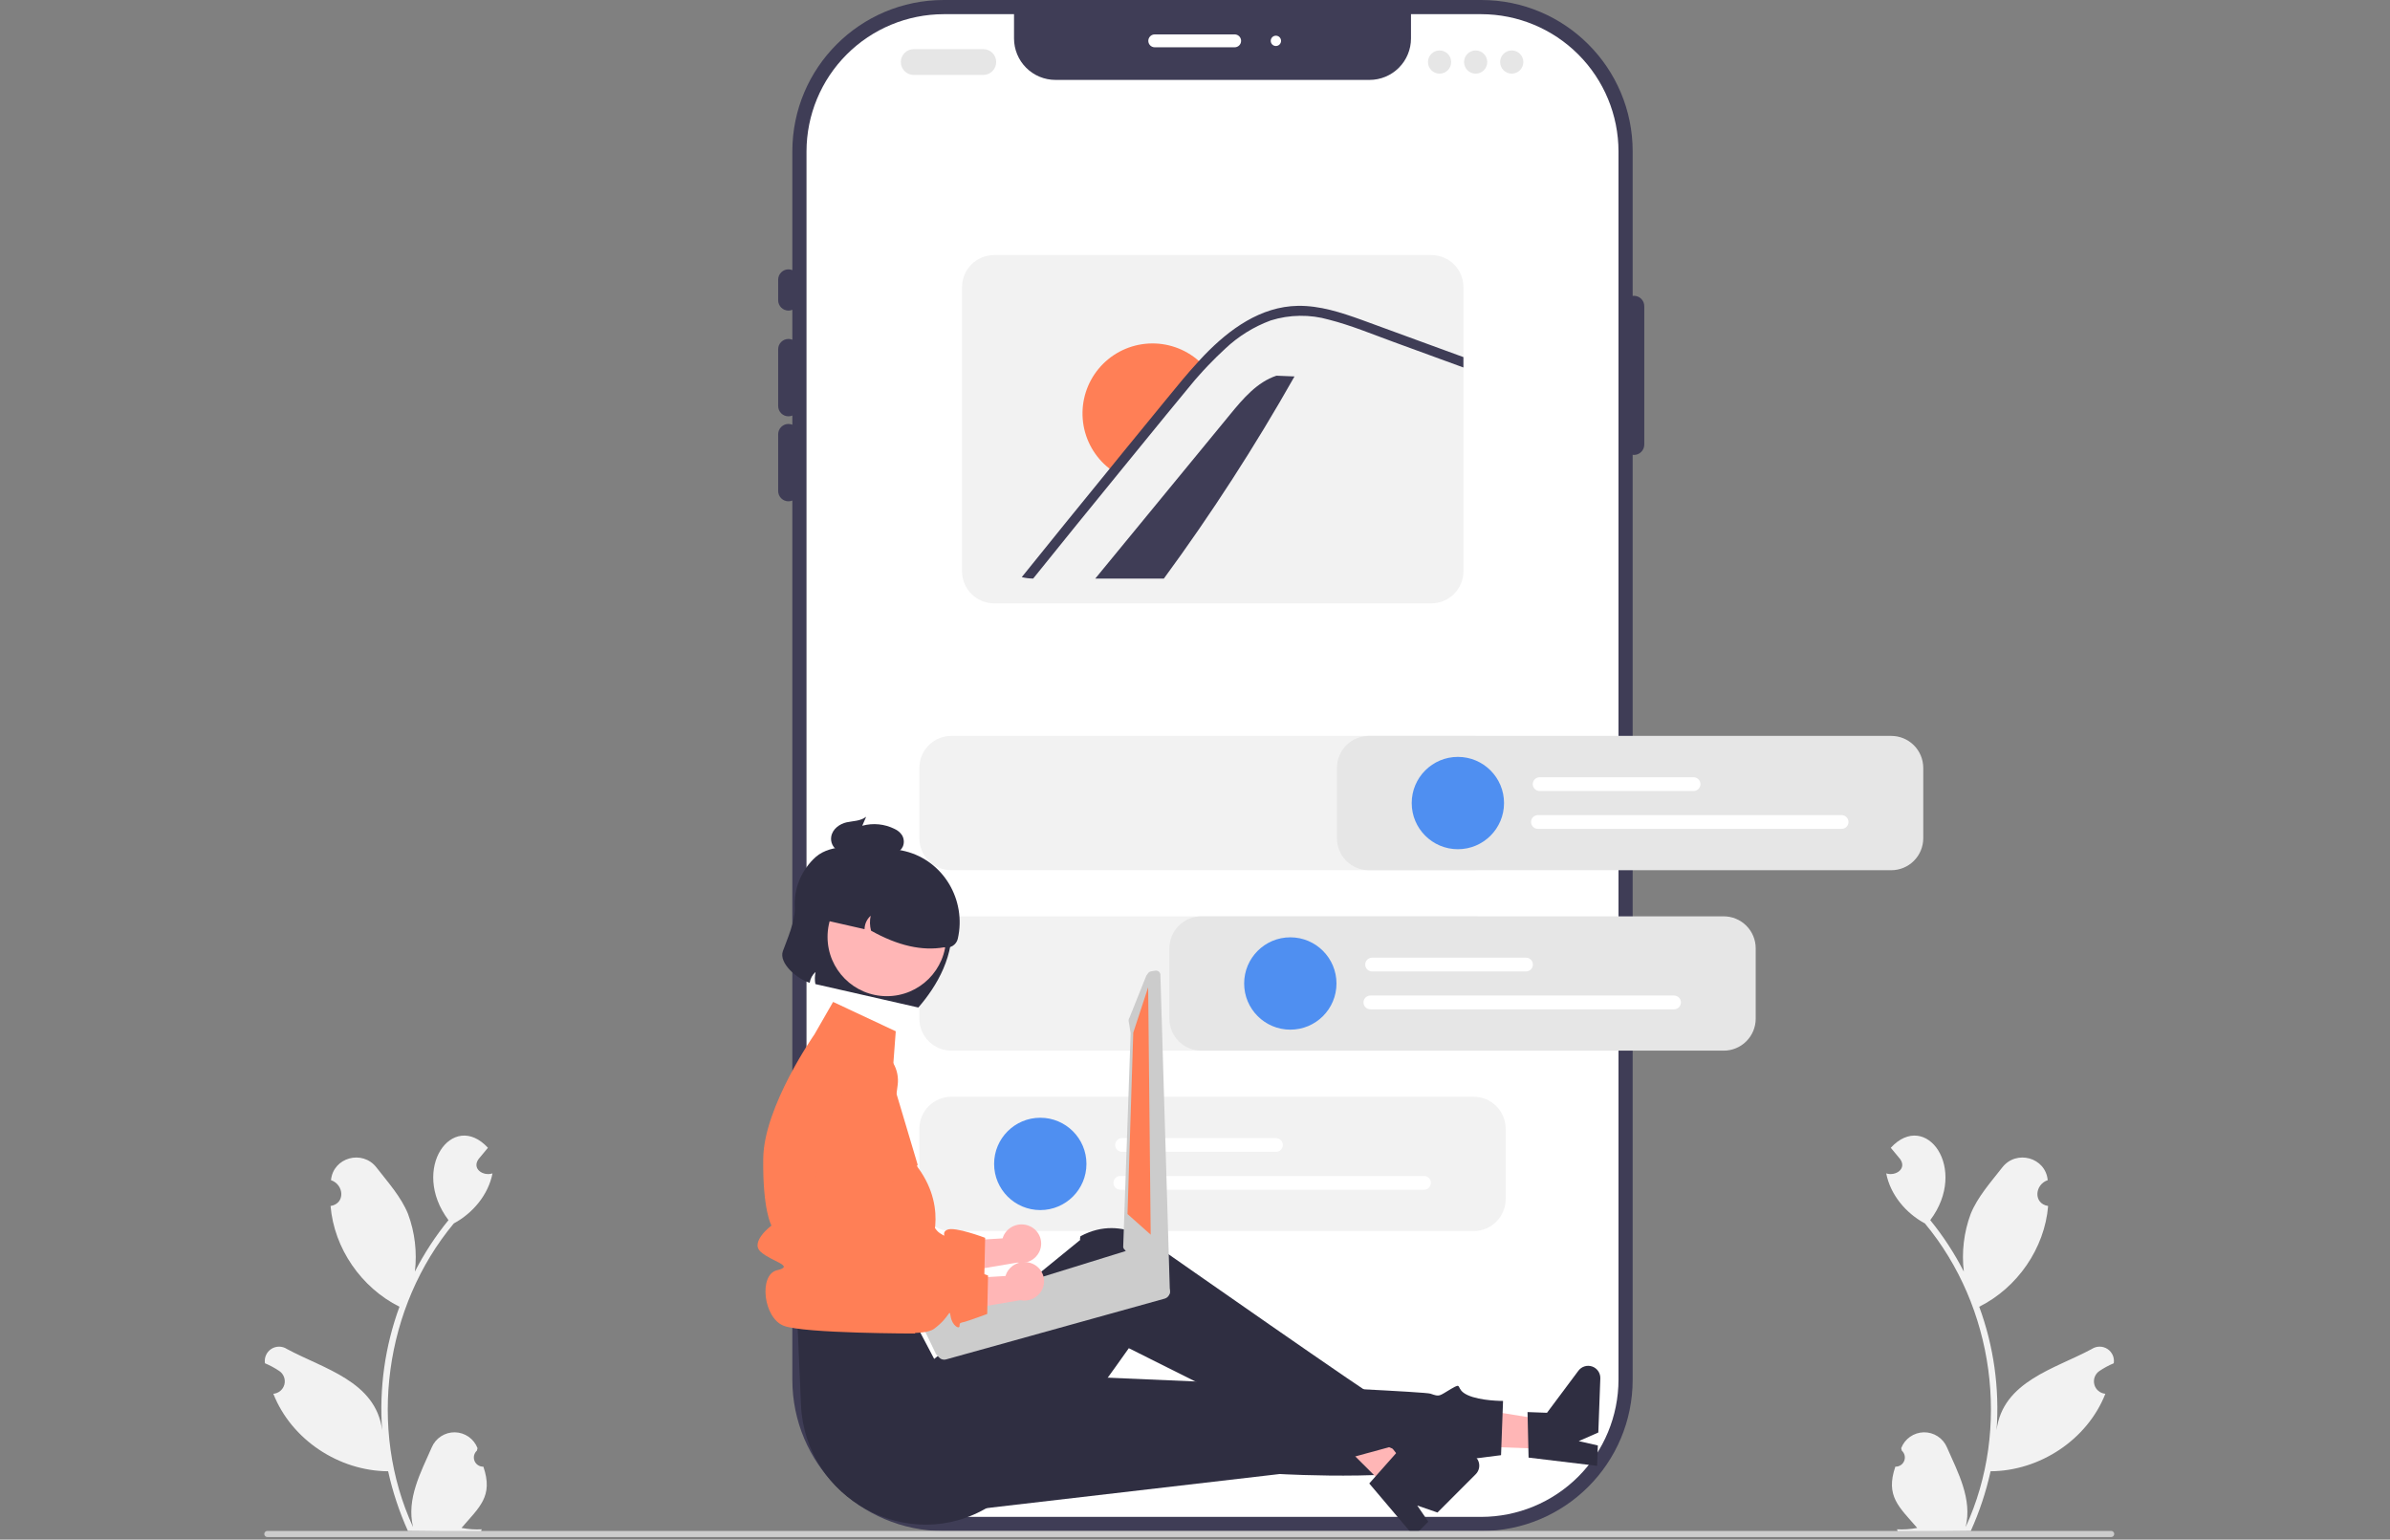
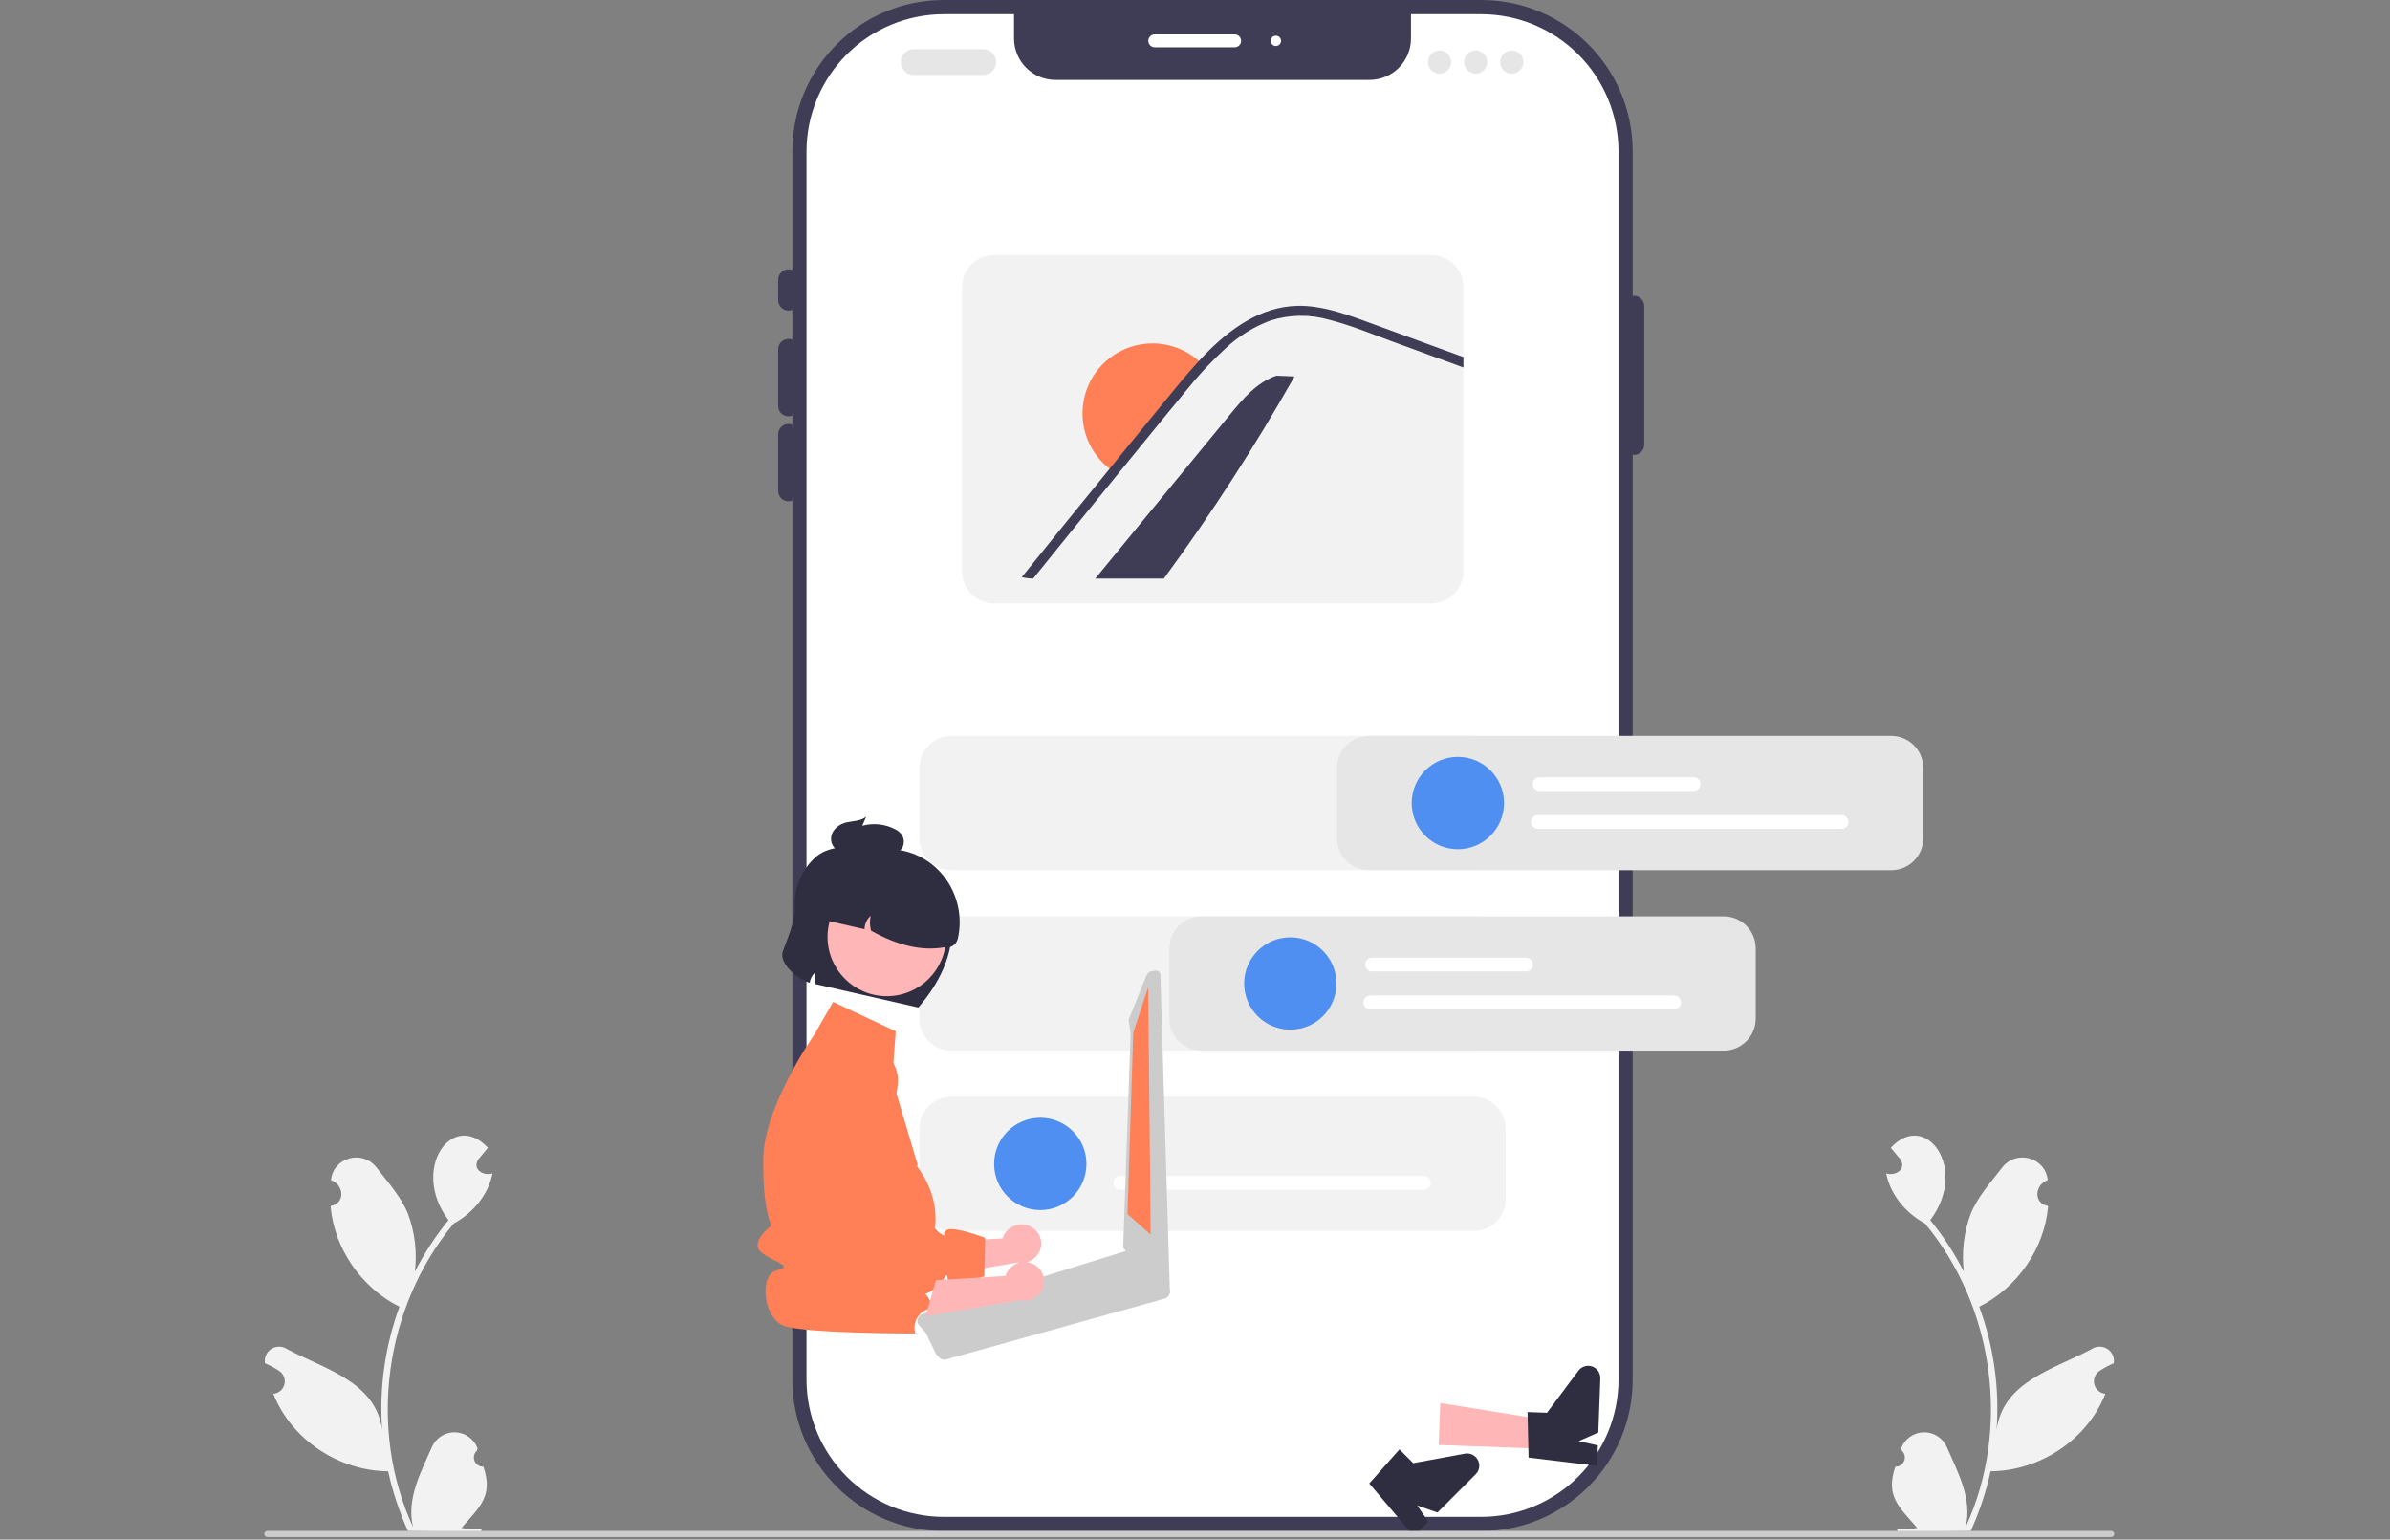
<svg xmlns="http://www.w3.org/2000/svg" width="208" height="134" viewBox="0 0 208 134" fill="none">
  <rect x="0" y="0" width="208" height="134" fill="#808080" stroke="none" />
  <g clip-path="url(#clip0_288_138)">
    <path d="M128.915 0H82.132C74.855 0 68.957 5.899 68.957 13.175V120.081C68.957 127.358 74.855 133.256 82.132 133.256H128.915C136.192 133.256 142.09 127.358 142.09 120.081V13.175C142.09 5.899 136.192 0 128.915 0Z" fill="#3F3D56" />
    <path d="M140.857 13.176V120.082C140.853 123.247 139.594 126.283 137.355 128.521C135.116 130.76 132.081 132.019 128.915 132.023H82.132C78.966 132.019 75.931 130.76 73.692 128.521C71.453 126.283 70.194 123.247 70.19 120.082V13.176C70.194 10.01 71.453 6.975 73.692 4.736C75.931 2.497 78.966 1.238 82.132 1.234H88.25V3.348C88.25 4.304 88.63 5.222 89.306 5.898C89.983 6.575 90.9 6.955 91.857 6.955H119.19C120.147 6.955 121.064 6.575 121.741 5.898C122.417 5.222 122.797 4.304 122.797 3.348V1.234H128.915C132.081 1.238 135.116 2.497 137.355 4.736C139.594 6.975 140.853 10.01 140.857 13.176Z" fill="white" />
    <path d="M68.62 27.033C68.382 27.032 68.154 26.938 67.986 26.77C67.818 26.601 67.723 26.373 67.723 26.135V24.341C67.723 24.103 67.817 23.875 67.986 23.706C68.154 23.538 68.382 23.443 68.62 23.443C68.858 23.443 69.086 23.538 69.254 23.706C69.423 23.875 69.517 24.103 69.517 24.341V26.135C69.517 26.373 69.422 26.601 69.254 26.77C69.086 26.938 68.858 27.032 68.62 27.033Z" fill="#3F3D56" />
    <path d="M68.62 36.235C68.382 36.235 68.154 36.14 67.986 35.972C67.818 35.804 67.723 35.575 67.723 35.338V30.397C67.723 30.159 67.817 29.931 67.986 29.763C68.154 29.595 68.382 29.5 68.62 29.5C68.858 29.5 69.086 29.595 69.254 29.763C69.423 29.931 69.517 30.159 69.517 30.397V35.338C69.517 35.575 69.422 35.804 69.254 35.972C69.086 36.14 68.858 36.235 68.62 36.235Z" fill="#3F3D56" />
    <path d="M68.62 43.633C68.382 43.633 68.154 43.538 67.986 43.37C67.818 43.202 67.723 42.974 67.723 42.736V37.796C67.723 37.558 67.817 37.33 67.986 37.161C68.154 36.993 68.382 36.898 68.62 36.898C68.858 36.898 69.086 36.993 69.254 37.161C69.423 37.33 69.517 37.558 69.517 37.796V42.736C69.517 42.974 69.422 43.202 69.254 43.37C69.086 43.538 68.858 43.633 68.62 43.633Z" fill="#3F3D56" />
    <path d="M142.203 39.595C141.965 39.595 141.737 39.5 141.568 39.332C141.4 39.164 141.305 38.936 141.305 38.698V26.643C141.305 26.405 141.4 26.177 141.568 26.009C141.736 25.841 141.965 25.746 142.203 25.746C142.441 25.746 142.669 25.841 142.837 26.009C143.005 26.177 143.1 26.405 143.1 26.643V38.698C143.1 38.936 143.005 39.164 142.837 39.332C142.669 39.5 142.44 39.595 142.203 39.595Z" fill="#3F3D56" />
    <path d="M107.451 4.116H100.497C100.348 4.116 100.205 4.057 100.1 3.952C99.995 3.846 99.936 3.704 99.936 3.555C99.936 3.406 99.995 3.264 100.1 3.158C100.205 3.053 100.348 2.994 100.497 2.994H107.451C107.6 2.994 107.742 3.053 107.848 3.158C107.953 3.264 108.012 3.406 108.012 3.555C108.012 3.704 107.953 3.846 107.848 3.952C107.742 4.057 107.6 4.116 107.451 4.116Z" fill="white" />
    <path d="M111.04 4.004C111.288 4.004 111.489 3.803 111.489 3.555C111.489 3.307 111.288 3.106 111.04 3.106C110.792 3.106 110.592 3.307 110.592 3.555C110.592 3.803 110.792 4.004 111.04 4.004Z" fill="white" />
    <path d="M164.95 127.652C165.114 127.658 165.275 127.613 165.413 127.524C165.551 127.435 165.658 127.306 165.719 127.154C165.781 127.002 165.795 126.835 165.758 126.675C165.722 126.516 165.637 126.371 165.516 126.261C165.495 126.181 165.48 126.123 165.459 126.043C165.612 125.644 165.881 125.299 166.231 125.053C166.581 124.807 166.997 124.672 167.424 124.663C167.852 124.655 168.273 124.775 168.632 125.008C168.991 125.24 169.273 125.574 169.441 125.968C170.409 128.177 171.657 130.461 171.071 132.909C175.018 124.334 173.547 113.727 167.524 106.483C165.87 105.592 164.521 103.994 164.156 102.127C164.973 102.395 165.982 101.723 165.361 100.871C165.093 100.546 164.822 100.223 164.553 99.898C167.615 96.574 171.351 101.717 167.988 106.196C169.115 107.582 170.094 109.082 170.91 110.672C170.709 108.977 170.913 107.259 171.505 105.66C172.107 104.168 173.25 102.906 174.254 101.612C175.475 100.035 178.026 100.733 178.211 102.717C177.074 103.103 176.941 104.752 178.248 104.965C177.942 108.663 175.56 112.081 172.251 113.733C173.512 117.166 174.026 120.828 173.76 124.476C174.306 120.211 178.868 119.133 182.048 117.41C182.25 117.278 182.486 117.207 182.728 117.207C182.97 117.206 183.206 117.276 183.409 117.408C183.611 117.54 183.771 117.728 183.869 117.949C183.966 118.17 183.998 118.415 183.958 118.653C183.519 118.837 183.099 119.063 182.705 119.33C182.52 119.457 182.379 119.638 182.301 119.848C182.223 120.058 182.212 120.287 182.269 120.504C182.326 120.721 182.449 120.914 182.621 121.058C182.793 121.202 183.005 121.29 183.228 121.309C181.655 125.311 177.516 128.028 173.239 128.053C172.845 129.843 172.266 131.588 171.511 133.258L165.163 133.318C165.139 133.248 165.118 133.176 165.097 133.105C165.685 133.137 166.275 133.096 166.853 132.984C165.28 131.158 164.069 130.23 164.95 127.652L164.95 127.652Z" fill="#F2F2F2" />
    <path d="M42.068 127.652C41.904 127.658 41.742 127.613 41.605 127.524C41.467 127.435 41.36 127.306 41.298 127.154C41.236 127.002 41.223 126.835 41.259 126.675C41.296 126.516 41.38 126.371 41.502 126.261C41.523 126.181 41.538 126.123 41.559 126.043C41.406 125.644 41.137 125.299 40.787 125.053C40.437 124.807 40.021 124.672 39.593 124.663C39.165 124.655 38.745 124.775 38.386 125.008C38.026 125.24 37.745 125.574 37.577 125.968C36.608 128.177 35.36 130.461 35.947 132.909C32 124.334 33.471 113.727 39.493 106.483C41.148 105.592 42.497 103.994 42.862 102.127C42.045 102.395 41.036 101.723 41.656 100.871C41.925 100.546 42.196 100.223 42.464 99.898C39.402 96.574 35.667 101.717 39.03 106.196C37.902 107.582 36.923 109.082 36.108 110.672C36.309 108.977 36.105 107.259 35.512 105.66C34.91 104.168 33.768 102.906 32.764 101.612C31.543 100.035 28.992 100.733 28.807 102.717C29.944 103.103 30.076 104.752 28.769 104.965C29.076 108.663 31.457 112.081 34.766 113.733C33.506 117.166 32.991 120.828 33.258 124.476C32.711 120.211 28.149 119.133 24.97 117.41C24.767 117.278 24.531 117.207 24.29 117.207C24.048 117.206 23.811 117.276 23.609 117.408C23.406 117.54 23.246 117.728 23.149 117.949C23.051 118.17 23.02 118.415 23.059 118.653C23.498 118.837 23.919 119.063 24.313 119.33C24.498 119.457 24.639 119.638 24.717 119.848C24.795 120.058 24.806 120.287 24.749 120.504C24.691 120.721 24.568 120.914 24.397 121.058C24.225 121.202 24.013 121.29 23.789 121.309C25.362 125.311 29.501 128.028 33.779 128.053C34.173 129.843 34.752 131.588 35.506 133.258L41.855 133.318C41.878 133.248 41.899 133.176 41.921 133.105C41.333 133.137 40.743 133.096 40.165 132.984C41.737 131.158 42.948 130.23 42.068 127.652L42.068 127.652Z" fill="#F2F2F2" />
    <path d="M85.577 6.522H79.52C79.222 6.522 78.937 6.404 78.727 6.193C78.516 5.983 78.398 5.697 78.398 5.4C78.398 5.103 78.516 4.817 78.727 4.607C78.937 4.396 79.222 4.278 79.52 4.278H85.577C85.874 4.278 86.159 4.396 86.37 4.607C86.58 4.817 86.698 5.103 86.698 5.4C86.698 5.697 86.58 5.983 86.37 6.193C86.159 6.404 85.874 6.522 85.577 6.522Z" fill="#E6E6E6" />
    <path d="M125.284 6.41C125.842 6.41 126.294 5.958 126.294 5.4C126.294 4.843 125.842 4.391 125.284 4.391C124.727 4.391 124.275 4.843 124.275 5.4C124.275 5.958 124.727 6.41 125.284 6.41Z" fill="#E6E6E6" />
    <path d="M128.425 6.41C128.983 6.41 129.435 5.958 129.435 5.4C129.435 4.843 128.983 4.391 128.425 4.391C127.868 4.391 127.416 4.843 127.416 5.4C127.416 5.958 127.868 6.41 128.425 6.41Z" fill="#E6E6E6" />
    <path d="M131.566 6.41C132.123 6.41 132.575 5.958 132.575 5.4C132.575 4.843 132.123 4.391 131.566 4.391C131.008 4.391 130.556 4.843 130.556 5.4C130.556 5.958 131.008 6.41 131.566 6.41Z" fill="#E6E6E6" />
    <path d="M124.579 22.2H86.509C85.771 22.201 85.064 22.495 84.543 23.016C84.021 23.538 83.728 24.244 83.727 24.982V49.729C83.728 50.466 84.021 51.173 84.543 51.694C85.064 52.216 85.771 52.509 86.509 52.51H124.579C125.316 52.51 126.023 52.217 126.545 51.695C127.066 51.173 127.36 50.466 127.36 49.729V24.982C127.36 24.244 127.066 23.537 126.545 23.016C126.023 22.494 125.316 22.201 124.579 22.2Z" fill="#F2F2F2" />
    <path d="M112.66 32.764C109.22 38.847 105.423 44.722 101.29 50.357H95.32C99.231 45.593 103.144 40.829 107.06 36.065C108.184 34.694 109.403 33.257 111.088 32.699L112.66 32.764Z" fill="#3F3D56" />
    <path d="M104.726 31.789C104.103 32.438 103.507 33.113 102.945 33.814C101.708 35.303 100.489 36.806 99.265 38.304C98.503 39.236 97.741 40.167 96.988 41.099C96.749 40.946 96.522 40.774 96.309 40.585C95.105 39.541 94.359 38.067 94.23 36.479C94.1 34.891 94.598 33.315 95.616 32.09C96.634 30.864 98.092 30.087 99.677 29.923C101.262 29.759 102.847 30.223 104.095 31.214C104.319 31.39 104.53 31.582 104.726 31.789Z" fill="#FF7F56" />
    <path d="M127.36 31.081V31.985L126.957 31.837L121.274 29.76C119.423 29.085 117.577 28.313 115.666 27.826C114.003 27.35 112.237 27.373 110.587 27.891C109.116 28.435 107.77 29.271 106.63 30.348C106.125 30.814 105.636 31.292 105.162 31.788C105.008 31.952 104.853 32.115 104.7 32.279C104.243 32.777 103.801 33.286 103.381 33.814C102.145 35.303 100.925 36.806 99.702 38.303C98.939 39.236 98.177 40.167 97.423 41.098C94.906 44.178 92.404 47.264 89.916 50.356C89.581 50.352 89.248 50.31 88.923 50.231C91.46 47.079 94.009 43.935 96.57 40.8C96.629 40.728 96.687 40.656 96.745 40.584C97.046 40.209 97.353 39.833 97.658 39.458C98.935 37.894 100.212 36.332 101.49 34.772C102.419 33.636 103.341 32.497 104.341 31.42C104.402 31.35 104.465 31.283 104.53 31.214C104.626 31.11 104.723 31.009 104.821 30.904C106.995 28.658 109.707 26.673 112.956 26.619C114.867 26.59 116.713 27.196 118.49 27.835C120.404 28.528 122.311 29.233 124.222 29.933L127.36 31.081Z" fill="#3F3D56" />
    <path d="M128.255 107.147H82.792C82.054 107.147 81.347 106.853 80.826 106.332C80.304 105.81 80.011 105.103 80.01 104.366V98.239C80.011 97.501 80.304 96.794 80.826 96.273C81.347 95.751 82.054 95.458 82.792 95.457H128.255C128.993 95.458 129.7 95.751 130.221 96.273C130.743 96.794 131.036 97.501 131.037 98.239V104.366C131.036 105.103 130.743 105.81 130.221 106.332C129.7 106.853 128.993 107.147 128.255 107.147Z" fill="#F2F2F2" />
    <path d="M128.255 75.74H82.792C82.054 75.739 81.347 75.446 80.826 74.925C80.304 74.403 80.011 73.696 80.01 72.959V66.831C80.011 66.094 80.304 65.387 80.826 64.865C81.347 64.344 82.054 64.051 82.792 64.05H128.255C128.993 64.051 129.7 64.344 130.221 64.865C130.743 65.387 131.036 66.094 131.037 66.831V72.959C131.036 73.696 130.743 74.403 130.221 74.925C129.7 75.446 128.993 75.739 128.255 75.74Z" fill="#F2F2F2" />
    <path d="M128.255 91.444H82.792C82.054 91.444 81.347 91.15 80.826 90.629C80.304 90.107 80.011 89.4 80.01 88.663V82.535C80.011 81.798 80.304 81.091 80.826 80.57C81.347 80.048 82.054 79.755 82.792 79.754H128.255C128.993 79.755 129.7 80.048 130.221 80.57C130.743 81.091 131.036 81.798 131.037 82.535V88.663C131.036 89.4 130.743 90.107 130.221 90.629C129.7 91.15 128.993 91.444 128.255 91.444Z" fill="#F2F2F2" />
-     <path d="M111.047 100.253H97.651C97.493 100.253 97.34 100.19 97.228 100.078C97.115 99.965 97.052 99.813 97.052 99.654C97.052 99.495 97.115 99.343 97.228 99.23C97.34 99.118 97.493 99.055 97.651 99.055H111.047C111.206 99.055 111.358 99.118 111.471 99.23C111.583 99.343 111.646 99.495 111.646 99.654C111.646 99.813 111.583 99.965 111.471 100.078C111.358 100.19 111.206 100.253 111.047 100.253Z" fill="white" />
    <path d="M123.931 103.549H97.502C97.343 103.549 97.191 103.486 97.078 103.374C96.966 103.261 96.903 103.109 96.903 102.95C96.903 102.791 96.966 102.638 97.078 102.526C97.191 102.414 97.343 102.351 97.502 102.351H123.931C124.09 102.351 124.242 102.414 124.355 102.526C124.467 102.638 124.53 102.791 124.53 102.95C124.53 103.109 124.467 103.261 124.355 103.374C124.242 103.486 124.09 103.549 123.931 103.549Z" fill="white" />
    <path d="M90.535 105.32C92.754 105.32 94.553 103.521 94.553 101.302C94.553 99.083 92.754 97.284 90.535 97.284C88.316 97.284 86.517 99.083 86.517 101.302C86.517 103.521 88.316 105.32 90.535 105.32Z" fill="#4F8FF1" />
    <path d="M89.64 106.73C89.23 106.538 88.761 106.514 88.334 106.663C87.906 106.811 87.554 107.121 87.351 107.526C87.311 107.608 87.278 107.694 87.252 107.783L81.202 108.144L80.305 111.279L88.54 109.888C88.914 109.966 89.304 109.918 89.649 109.751C89.993 109.585 90.273 109.309 90.444 108.966C90.539 108.771 90.595 108.558 90.609 108.341C90.622 108.123 90.592 107.906 90.522 107.7C90.451 107.494 90.34 107.304 90.196 107.141C90.052 106.978 89.877 106.845 89.681 106.749C89.667 106.743 89.653 106.736 89.64 106.73Z" fill="#FFB6B6" />
    <path d="M76.285 91.268C75.886 91.105 75.457 91.03 75.027 91.047C74.596 91.065 74.175 91.175 73.791 91.37C73.407 91.565 73.069 91.841 72.801 92.178C72.533 92.515 72.34 92.906 72.237 93.324L70.573 100.041L70.886 111.793C70.886 111.793 79.569 113.459 81.026 112.388C82.484 111.317 82.347 110.52 82.484 111.317C82.621 112.114 83.246 112.449 83.255 112.132C83.264 111.814 83.334 111.869 83.698 111.773C84.061 111.678 85.664 111.087 85.664 111.087L85.736 107.736C85.736 107.736 83.085 106.731 82.442 107.031C81.799 107.331 82.579 107.828 81.799 107.331C81.02 106.834 80.934 105.264 80.801 106.678C80.668 108.093 80.278 108.357 79.693 107.728C79.108 107.099 76.399 107.5 76.399 107.5L78.123 94.437C78.21 93.78 78.076 93.113 77.744 92.54C77.411 91.966 76.898 91.519 76.285 91.268Z" fill="#FF7F56" />
    <path d="M134.755 126.117L134.846 123.643L125.345 122.113L125.211 125.765L134.755 126.117Z" fill="#FFB6B6" />
    <path d="M133.031 126.863L132.94 122.901L134.634 122.963L137.369 119.3C137.504 119.12 137.693 118.987 137.909 118.921C138.125 118.855 138.356 118.86 138.569 118.935C138.782 119.01 138.965 119.152 139.092 119.338C139.219 119.525 139.283 119.747 139.275 119.973L139.101 124.679L137.396 125.429L139.06 125.807L138.994 127.582L133.031 126.863Z" fill="#2F2E41" />
-     <path d="M81.282 131.792L111.375 128.292C111.375 128.292 124.371 129.043 127.42 127.059L130.635 126.653L130.809 121.931C130.809 121.931 128.843 121.945 127.713 121.418C126.582 120.892 127.368 120.247 126.29 120.881C125.212 121.515 125.326 121.591 124.493 121.3C123.66 121.008 85.447 119.446 85.447 119.446L81.282 131.792Z" fill="#2F2E41" />
-     <path d="M120.937 129.743L122.687 127.99L116.762 120.407L114.18 122.993L120.937 129.743Z" fill="#FFB6B6" />
    <path d="M119.166 129.115L121.795 126.149L122.994 127.347L127.49 126.522C127.712 126.481 127.941 126.512 128.144 126.611C128.347 126.71 128.513 126.871 128.618 127.071C128.723 127.27 128.762 127.499 128.728 127.722C128.694 127.945 128.59 128.152 128.43 128.311L125.102 131.644L123.342 131.033L124.304 132.442L123.049 133.699L119.166 129.115Z" fill="#2F2E41" />
-     <path d="M69.41 115.311L69.709 122.266C70.061 130.452 79.077 135.407 86.068 131.133C86.197 131.054 86.326 130.972 86.456 130.888C86.456 130.888 89.106 130.176 89.026 129.049C88.945 127.922 89.593 127.373 90.166 127.681C90.739 127.988 98.241 117.341 98.241 117.341C98.241 117.341 113.829 125.116 117.267 126.946L120.896 125.958C120.896 125.958 122.261 126.603 121.769 125.67C121.277 124.737 121.189 125.184 121.038 124.168C120.887 123.151 120.5 121.891 120.266 121.944C120.031 121.997 100.983 108.665 100.983 108.665C100.983 108.665 97.879 105.524 94.03 107.598C93.95 107.902 94.018 107.913 94.018 107.913L81.302 118.275L79.505 114.862L69.41 115.311Z" fill="#2F2E41" />
    <path d="M77.957 89.758L72.504 87.203L70.872 90.043C70.872 90.043 66.488 96.299 66.424 100.813C66.361 105.326 67.139 106.668 67.139 106.668C67.139 106.668 65.249 108.081 66.194 108.945C67.139 109.809 69.231 110.181 67.624 110.556C66.017 110.93 66.424 114.722 68.219 115.395C70.014 116.068 79.652 116.062 79.652 116.062C79.566 115.768 79.559 115.456 79.634 115.159C79.708 114.861 79.861 114.59 80.076 114.371C80.823 113.622 81.496 114.16 80.823 112.994C80.15 111.828 79.029 112.501 79.926 110.93C80.823 109.36 80.823 108.891 80.823 108.891C80.823 108.891 82.653 105.409 79.897 101.632C79.729 101.402 79.87 101.393 79.87 101.393L77.645 93.937L77.957 89.758Z" fill="#FF7F56" />
    <path d="M69.17 79.014C69.216 80.166 68.49 81.798 68.133 82.782C67.751 83.834 69.407 85.23 70.467 85.536C70.522 85.171 70.704 84.838 70.98 84.594C70.904 84.941 70.897 85.3 70.961 85.65L79.923 87.691C81.535 85.823 83.156 83.139 82.802 79.902C82.887 79.287 82.788 78.662 82.518 78.103C82.249 77.544 81.82 77.077 81.285 76.761L76.755 74.085C74.828 73.646 72.401 73.381 71.009 74.574C70.387 75.127 69.899 75.814 69.58 76.583C69.262 77.352 69.121 78.183 69.17 79.014Z" fill="#2F2E41" />
    <path d="M77.18 86.703C80.03 86.703 82.34 84.393 82.34 81.543C82.34 78.694 80.03 76.384 77.18 76.384C74.331 76.384 72.021 78.694 72.021 81.543C72.021 84.393 74.331 86.703 77.18 86.703Z" fill="#FFB6B6" />
    <path d="M71.136 78.788L70.887 79.881L75.24 80.872C75.244 80.651 75.293 80.433 75.385 80.232C75.478 80.031 75.61 79.851 75.775 79.704C75.681 80.132 75.692 80.578 75.806 81.001C78.154 82.319 80.27 82.785 82.167 82.449C82.424 82.508 82.694 82.462 82.917 82.322C83.14 82.181 83.299 81.958 83.357 81.701C84.121 78.348 82.121 74.92 78.784 74.088C77.973 73.885 77.129 73.846 76.303 73.974C75.477 74.101 74.684 74.392 73.972 74.83C73.26 75.268 72.642 75.843 72.155 76.523C71.668 77.203 71.321 77.972 71.136 78.788V78.788Z" fill="#2F2E41" />
    <path d="M73.681 71.571C74.255 71.447 74.862 71.477 75.381 71.088L75.041 71.869C75.984 71.611 76.99 71.711 77.864 72.151C78.124 72.268 78.346 72.455 78.503 72.692C78.588 72.835 78.64 72.996 78.654 73.162C78.669 73.327 78.646 73.494 78.587 73.65C78.531 73.784 78.448 73.904 78.344 74.004C78.239 74.103 78.114 74.18 77.978 74.229C77.736 74.302 77.483 74.328 77.231 74.307C76.172 74.282 75.113 74.258 74.053 74.233C73.65 74.258 73.246 74.18 72.881 74.005C72.687 73.885 72.532 73.712 72.436 73.505C72.339 73.299 72.305 73.068 72.338 72.843C72.439 72.132 73.107 71.696 73.681 71.571Z" fill="#2F2E41" />
    <path d="M101.67 112.011C101.658 111.996 101.644 111.983 101.628 111.972C101.589 111.927 101.542 111.891 101.49 111.864L101.112 111.662L98.606 108.879C98.46 108.803 98.292 108.787 98.135 108.834L98.129 108.836L97.055 109.168L96.131 109.454L94.841 109.854L86.055 112.575L80.279 114.363C80.123 114.413 79.993 114.521 79.916 114.666C79.839 114.811 79.822 114.98 79.869 115.137C79.896 115.223 79.941 115.303 80.001 115.371L80.184 115.576L80.57 116.005L81.463 117.856L81.711 118.132C81.79 118.22 81.892 118.284 82.006 118.316C82.12 118.348 82.241 118.347 82.354 118.313L101.381 113.022C101.48 112.99 101.569 112.934 101.641 112.859C101.714 112.785 101.766 112.693 101.795 112.593C101.823 112.494 101.827 112.388 101.805 112.287C101.784 112.185 101.737 112.09 101.67 112.011Z" fill="#CCCCCC" />
    <path d="M100.541 84.483L100.172 84.543C100.071 84.559 99.981 84.615 99.921 84.699L99.759 84.926L98.294 88.587C98.235 88.671 98.211 88.775 98.228 88.876L98.399 89.919L97.751 108.541C97.767 108.637 97.819 108.724 97.896 108.784L100.739 112.587L100.805 112.64L100.949 112.752C101.022 112.808 101.113 112.837 101.206 112.834L101.447 112.822C101.502 112.819 101.556 112.805 101.605 112.78C101.654 112.755 101.697 112.72 101.731 112.677C101.766 112.635 101.791 112.585 101.805 112.532C101.819 112.479 101.821 112.424 101.812 112.37L100.987 84.802C100.971 84.7 100.914 84.61 100.831 84.55C100.748 84.49 100.644 84.466 100.543 84.483L100.541 84.483Z" fill="#CCCCCC" />
    <path d="M99.924 85.93L98.627 89.881L98.125 105.664L100.144 107.459L99.924 85.93Z" fill="#FF7F56" />
    <path d="M89.893 110.005C89.483 109.814 89.014 109.79 88.587 109.938C88.159 110.087 87.806 110.396 87.604 110.801C87.564 110.884 87.531 110.97 87.505 111.058L81.455 111.42L80.558 114.554L88.793 113.163C89.167 113.241 89.557 113.193 89.902 113.027C90.246 112.86 90.526 112.584 90.697 112.242C90.89 111.847 90.918 111.391 90.775 110.975C90.631 110.559 90.329 110.217 89.934 110.025C89.92 110.018 89.906 110.011 89.893 110.005Z" fill="#FFB6B6" />
-     <path d="M76.538 94.544C76.139 94.381 75.71 94.305 75.28 94.323C74.85 94.34 74.428 94.45 74.044 94.645C73.66 94.84 73.322 95.116 73.054 95.453C72.786 95.79 72.594 96.181 72.49 96.599L70.827 103.317L71.139 115.068C71.139 115.068 79.822 116.734 81.279 115.663C82.737 114.592 82.6 113.795 82.737 114.592C82.874 115.39 83.499 115.724 83.508 115.407C83.517 115.09 83.588 115.144 83.951 115.048C84.314 114.953 85.917 114.362 85.917 114.362L85.989 111.012C85.989 111.012 83.339 110.007 82.696 110.307C82.053 110.606 82.832 111.104 82.053 110.606C81.273 110.109 81.188 108.539 81.054 109.954C80.921 111.369 80.531 111.632 79.946 111.003C79.361 110.374 76.653 110.776 76.653 110.776L78.376 97.713C78.463 97.056 78.33 96.388 77.997 95.815C77.665 95.242 77.151 94.795 76.538 94.544Z" fill="#FF7F56" />
    <path d="M23 133.512C23 133.547 23.007 133.582 23.02 133.614C23.034 133.647 23.053 133.676 23.078 133.701C23.103 133.726 23.132 133.746 23.165 133.759C23.197 133.772 23.232 133.779 23.267 133.779H183.733C183.804 133.779 183.872 133.751 183.922 133.701C183.972 133.651 184 133.583 184 133.512C184 133.441 183.972 133.373 183.922 133.323C183.872 133.273 183.804 133.245 183.733 133.245H23.267C23.232 133.245 23.197 133.252 23.165 133.265C23.132 133.279 23.103 133.298 23.078 133.323C23.053 133.348 23.034 133.377 23.02 133.41C23.007 133.442 23 133.477 23 133.512Z" fill="#CCCCCC" />
    <path d="M164.598 75.74H119.134C118.397 75.739 117.69 75.446 117.168 74.925C116.647 74.403 116.353 73.696 116.353 72.959V66.831C116.353 66.094 116.647 65.387 117.168 64.865C117.69 64.344 118.397 64.051 119.134 64.05H164.598C165.335 64.051 166.042 64.344 166.564 64.865C167.085 65.387 167.379 66.094 167.38 66.831V72.959C167.379 73.696 167.085 74.403 166.564 74.925C166.042 75.446 165.335 75.739 164.598 75.74Z" fill="#E6E6E6" />
    <path d="M147.39 68.846H133.994C133.835 68.846 133.683 68.783 133.571 68.67C133.458 68.558 133.395 68.406 133.395 68.247C133.395 68.088 133.458 67.935 133.571 67.823C133.683 67.711 133.835 67.647 133.994 67.647H147.39C147.549 67.647 147.701 67.711 147.814 67.823C147.926 67.935 147.989 68.088 147.989 68.247C147.989 68.406 147.926 68.558 147.814 68.67C147.701 68.783 147.549 68.846 147.39 68.846Z" fill="white" />
    <path d="M160.273 72.142H133.844C133.685 72.142 133.533 72.079 133.421 71.966C133.308 71.854 133.245 71.701 133.245 71.543C133.245 71.384 133.308 71.231 133.421 71.119C133.533 71.007 133.685 70.943 133.844 70.943H160.273C160.432 70.943 160.585 71.007 160.697 71.119C160.81 71.231 160.873 71.384 160.873 71.543C160.873 71.701 160.81 71.854 160.697 71.966C160.585 72.079 160.432 72.142 160.273 72.142Z" fill="white" />
    <path d="M126.878 73.912C129.097 73.912 130.895 72.114 130.895 69.895C130.895 67.676 129.097 65.877 126.878 65.877C124.659 65.877 122.86 67.676 122.86 69.895C122.86 72.114 124.659 73.912 126.878 73.912Z" fill="#4F8FF1" />
    <path d="M150.016 91.444H104.552C103.815 91.444 103.108 91.15 102.586 90.629C102.065 90.107 101.772 89.4 101.771 88.663V82.535C101.772 81.798 102.065 81.091 102.586 80.57C103.108 80.048 103.815 79.755 104.552 79.754H150.016C150.754 79.755 151.461 80.048 151.982 80.57C152.504 81.091 152.797 81.798 152.798 82.535V88.663C152.797 89.4 152.504 90.107 151.982 90.629C151.461 91.15 150.754 91.444 150.016 91.444Z" fill="#E6E6E6" />
    <path d="M132.808 84.55H119.412C119.253 84.55 119.101 84.487 118.988 84.374C118.876 84.262 118.813 84.11 118.813 83.951C118.813 83.792 118.876 83.639 118.988 83.527C119.101 83.415 119.253 83.352 119.412 83.352H132.808C132.966 83.352 133.119 83.415 133.231 83.527C133.344 83.639 133.407 83.792 133.407 83.951C133.407 84.11 133.344 84.262 133.231 84.374C133.119 84.487 132.966 84.55 132.808 84.55Z" fill="white" />
    <path d="M145.692 87.846H119.263C119.104 87.846 118.951 87.783 118.839 87.67C118.726 87.558 118.663 87.406 118.663 87.247C118.663 87.088 118.726 86.935 118.839 86.823C118.951 86.711 119.104 86.647 119.263 86.647H145.692C145.851 86.647 146.003 86.711 146.115 86.823C146.228 86.935 146.291 87.088 146.291 87.247C146.291 87.406 146.228 87.558 146.115 87.67C146.003 87.783 145.851 87.846 145.692 87.846Z" fill="white" />
    <path d="M112.296 89.617C114.515 89.617 116.313 87.818 116.313 85.599C116.313 83.38 114.515 81.581 112.296 81.581C110.077 81.581 108.278 83.38 108.278 85.599C108.278 87.818 110.077 89.617 112.296 89.617Z" fill="#4F8FF1" />
  </g>
  <defs>
    <clipPath id="clip0_288_138">
      <rect width="161" height="133.779" fill="white" transform="translate(23)" />
    </clipPath>
  </defs>
</svg>